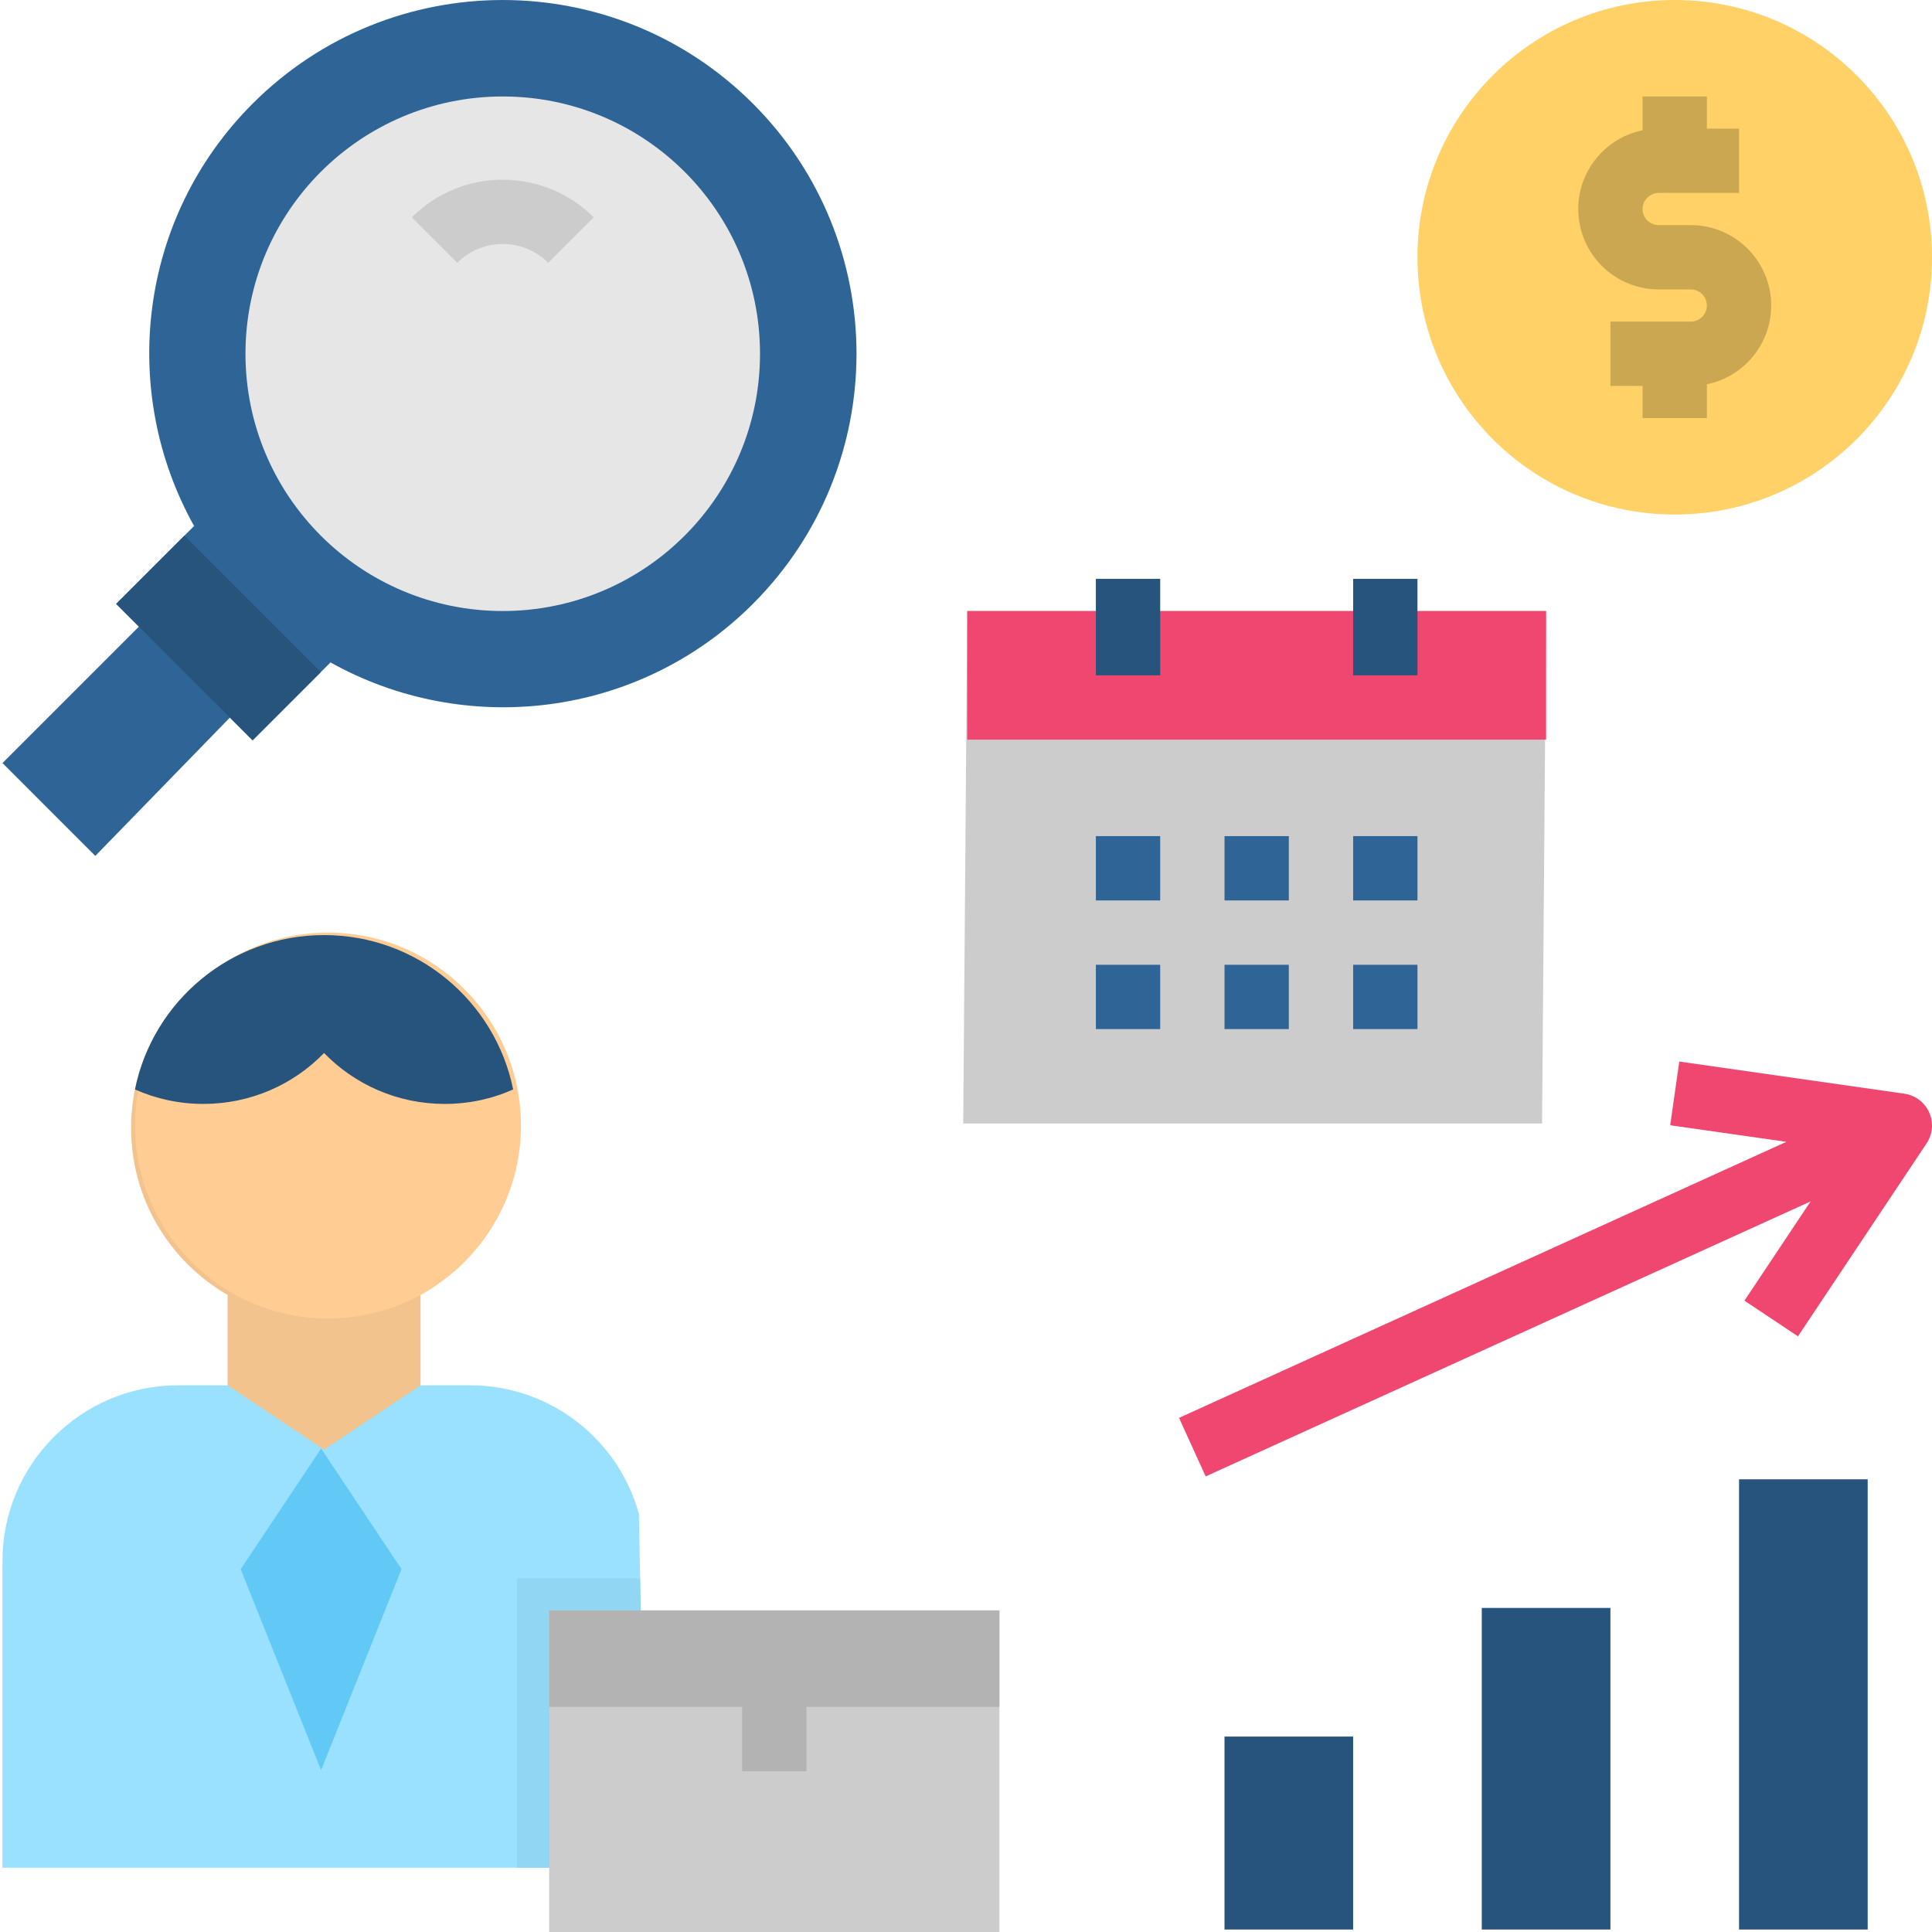
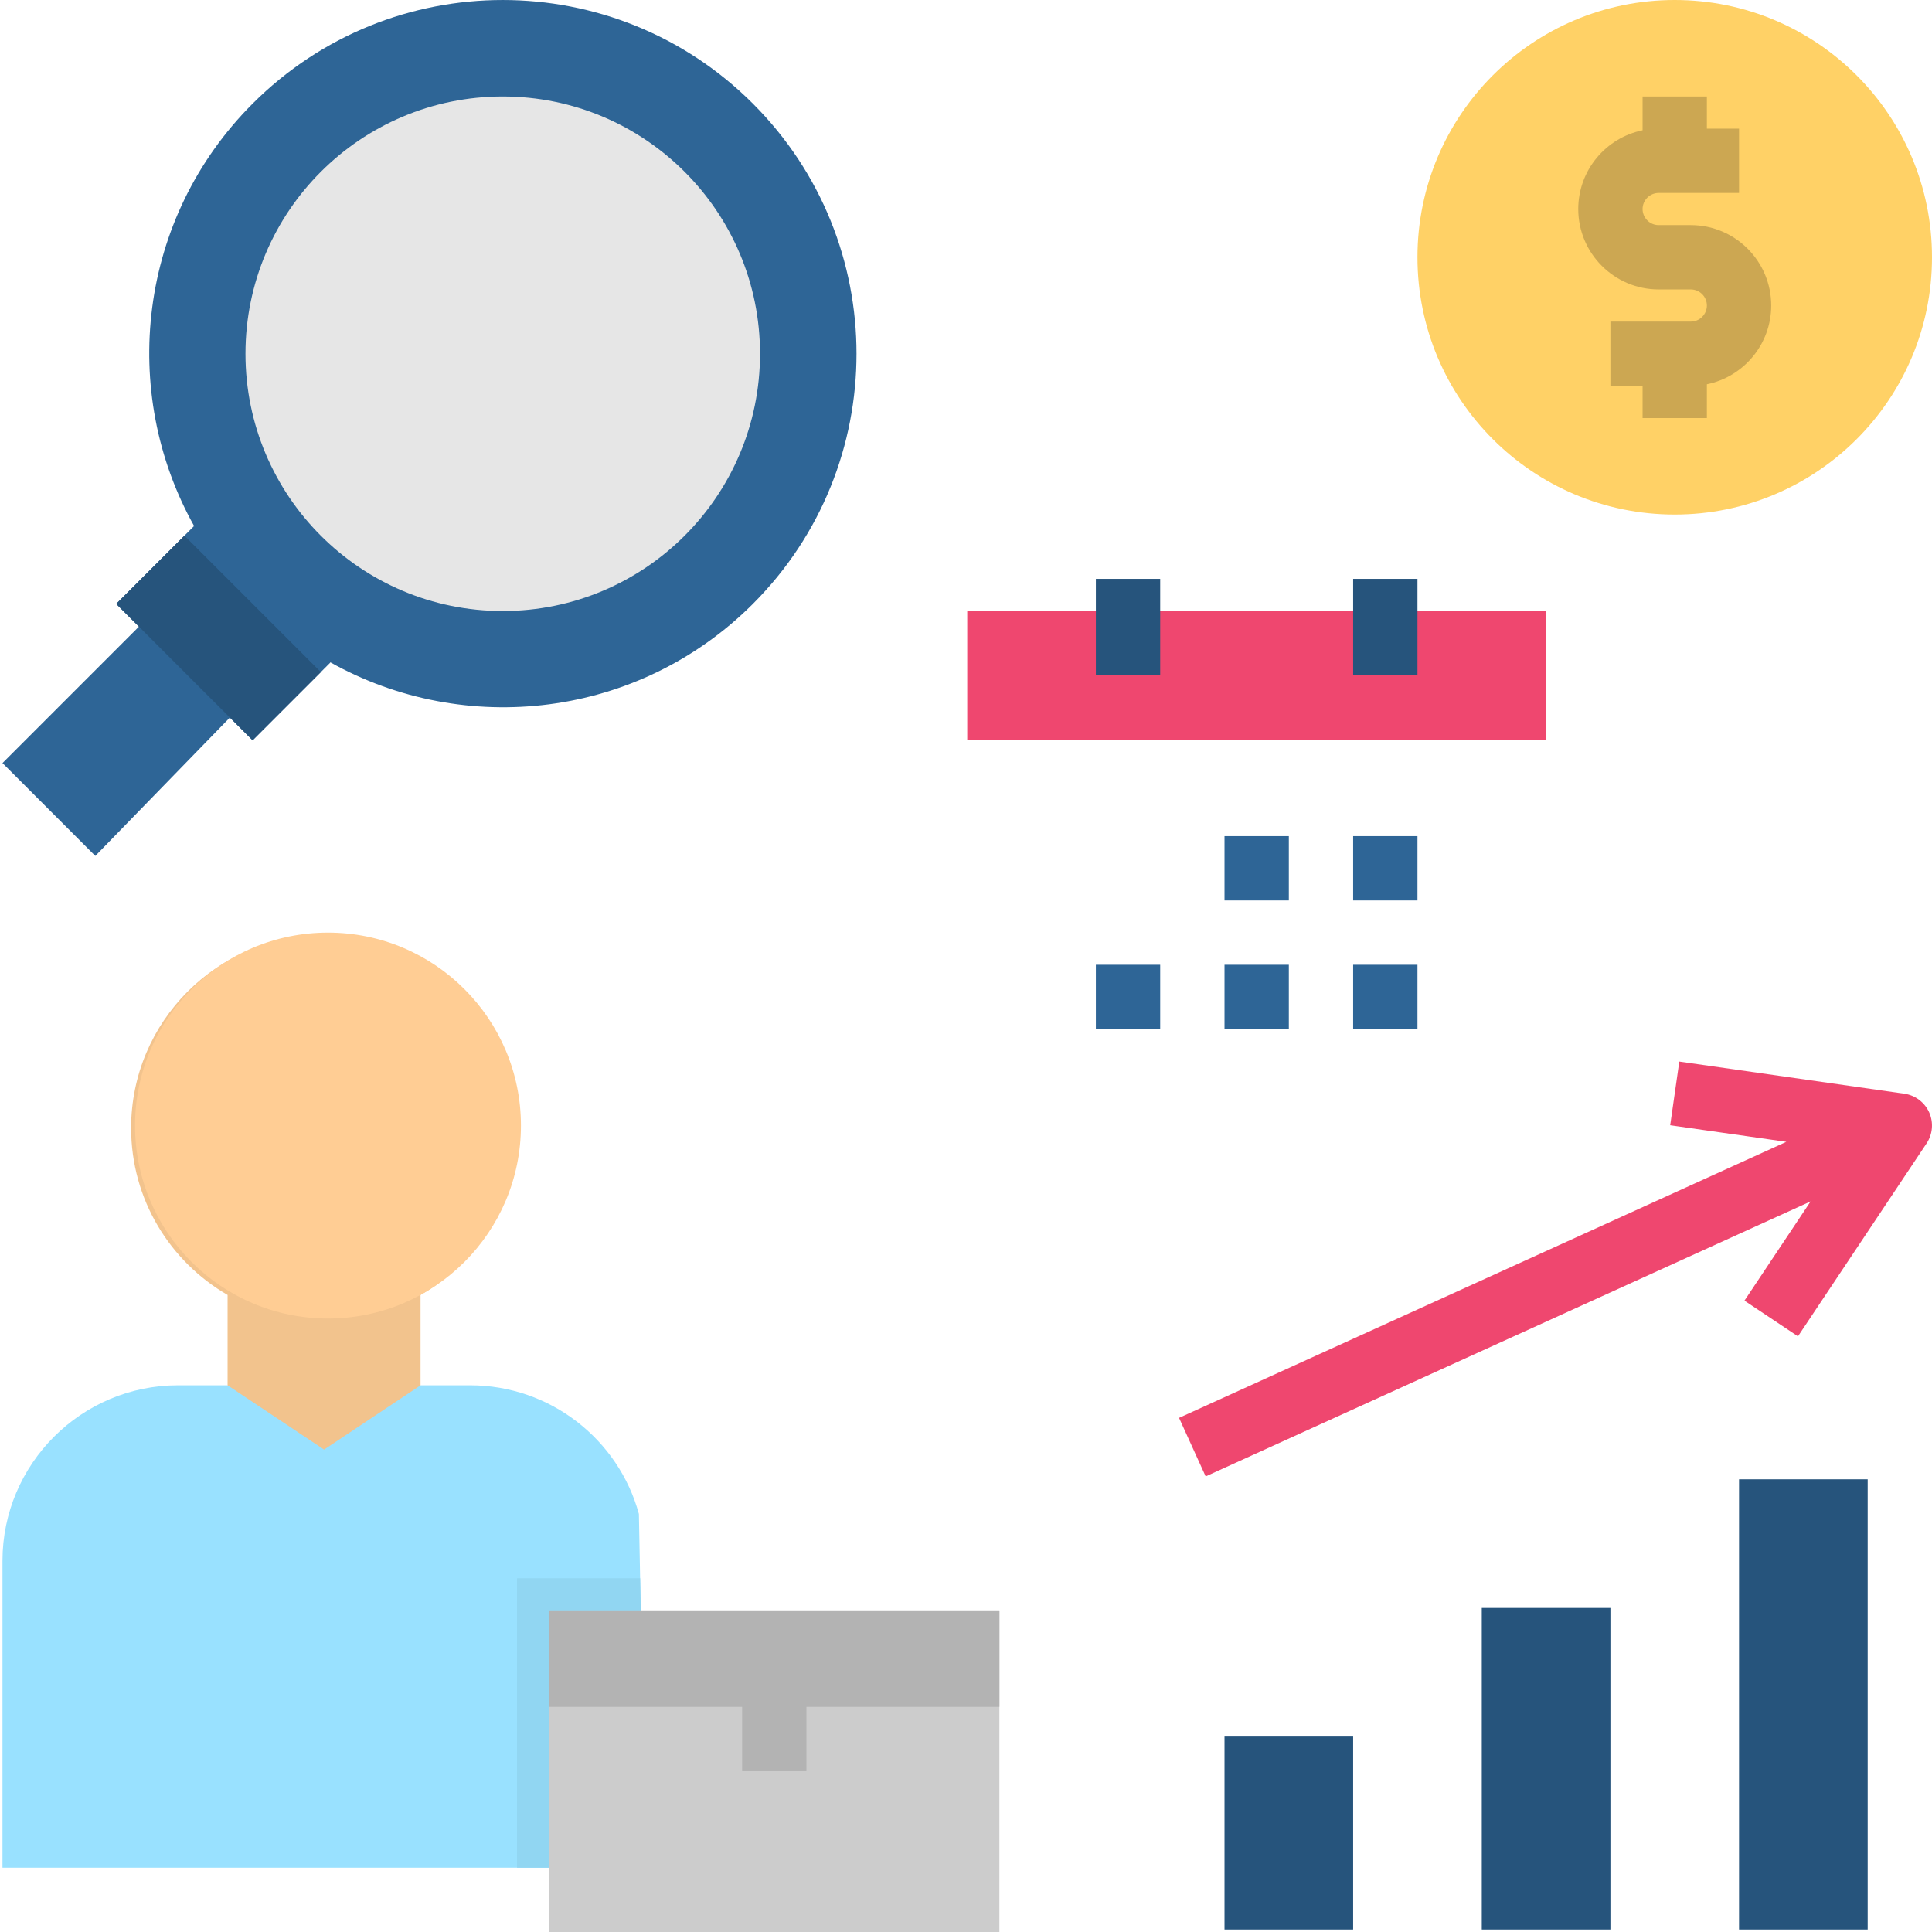
<svg xmlns="http://www.w3.org/2000/svg" height="480pt" viewBox="0 0 480 480.616" width="480pt">
-   <path d="m383.309 279.504h-144l1-127.504h144zm0 0" fill="#ccc" />
  <path d="m240.309 152h144v32h-144zm0 0" fill="#ef476f" />
  <path d="m304.309 432h32v48h-32zm0 0" fill="#26547c" />
  <path d="m368.309 400h32v80h-32zm0 0" fill="#26547c" />
  <path d="m432.309 368h32v112h-32zm0 0" fill="#26547c" />
  <path d="m480.309 64c0 35.348-28.656 64-64 64-35.348 0-64-28.652-64-64s28.652-64 64-64c35.344 0 64 28.652 64 64zm0 0" fill="#ffd166" />
  <path d="m479.613 276.734c-1.129-2.504-3.457-4.262-6.168-4.656l-56-8-2.266 15.844 28.895 4.125-151.078 68.672 6.625 14.562 150.488-68.41-16.457 24.688 13.312 8.875 32-48c1.52-2.281 1.766-5.195.648-7.699zm0 0" fill="#ef476f" />
  <path d="m440.309 76c0-11.031-8.969-20-20-20h-8c-2.199 0-4-1.801-4-4s1.801-4 4-4h20v-16h-8v-8h-16v8.406c-9.121 1.859-16 9.938-16 19.594 0 11.031 8.969 20 20 20h8c2.199 0 4 1.801 4 4s-1.801 4-4 4h-20v16h8v8h16v-8.406c9.121-1.859 16-9.93 16-19.594zm0 0" fill="#cca752" />
  <path d="m272.309 144h16v24h-16zm0 0" fill="#26547c" />
  <path d="m336.309 144h16v24h-16zm0 0" fill="#26547c" />
  <g fill="#2e6596">
-     <path d="m272.309 208h16v16h-16zm0 0" />
    <path d="m304.309 208h16v16h-16zm0 0" />
    <path d="m336.309 208h16v16h-16zm0 0" />
    <path d="m272.309 240h16v16h-16zm0 0" />
    <path d="m304.309 240h16v16h-16zm0 0" />
    <path d="m336.309 240h16v16h-16zm0 0" />
    <path d="m186.988 150.223c34.367-34.367 34.367-90.086 0-124.445-34.367-34.363-90.09-34.371-124.449 0-28.512 28.512-33.285 71.688-14.488 105.207l-.109-.105-19.344 19.344 5.656 5.656-33.945 33.945 23.094 23.098 33.473-34.418 5.656 5.656 19.344-19.344-.102-.105c33.52 18.801 76.695 14.023 105.215-14.488zm0 0" />
  </g>
  <path d="m188.758 88c0 35.348-28.656 64-64 64-35.348 0-64-28.652-64-64s28.652-64 64-64c35.344 0 64 28.652 64 64zm0 0" fill="#e6e6e6" />
-   <path d="m113.445 65.375-11.312-11.312c12.48-12.477 32.773-12.477 45.254 0l-11.312 11.312c-6.238-6.238-16.391-6.238-22.629 0zm0 0" fill="#ccc" />
  <path d="m28.594 150.223 16.973-16.969 33.938 33.941-16.969 16.969zm0 0" fill="#26547c" />
  <path d="m158.629 376.617c-5.039-18.48-22-32-42-32h-72.641c-24.082 0-43.68 19.598-43.68 43.68v76.32h160zm0 0" fill="#99e1ff" />
  <path d="m128.309 392.617v72h32l-1.375-72zm0 0" fill="#91d6f2" />
  <path d="m128.309 280.617c0-26.512-21.488-48-48-48-26.512 0-48 21.488-48 48 0 17.758 9.664 33.223 24 41.527v22.473l24 16 24-16v-22.473c14.336-8.305 24-23.777 24-41.527zm0 0" fill="#f2c38d" />
  <path d="m129.285 280c0 26.508-21.492 48-48 48-26.512 0-48-21.492-48-48s21.488-48 48-48c26.508 0 48 21.492 48 48zm0 0" fill="#ffcd94" />
  <path d="m136.309 400.617h112v80h-112zm0 0" fill="#ccc" />
-   <path d="m79.57 360.352-20 30 20 50 20-50zm0 0" fill="#62c8f5" />
-   <path d="m80.309 232.617c-23.223 0-42.594 16.488-47.039 38.398 5.223 2.336 10.973 3.602 17.039 3.602 11.758 0 22.438-4.855 30-12.664 7.559 7.801 18.238 12.664 30 12.664 6.055 0 11.816-1.258 17.039-3.602-4.449-21.91-23.816-38.398-47.039-38.398zm0 0" fill="#26547c" />
  <path d="m248.309 400.617h-112v24h48v16h16v-16h48zm0 0" fill="#b3b3b3" />
</svg>